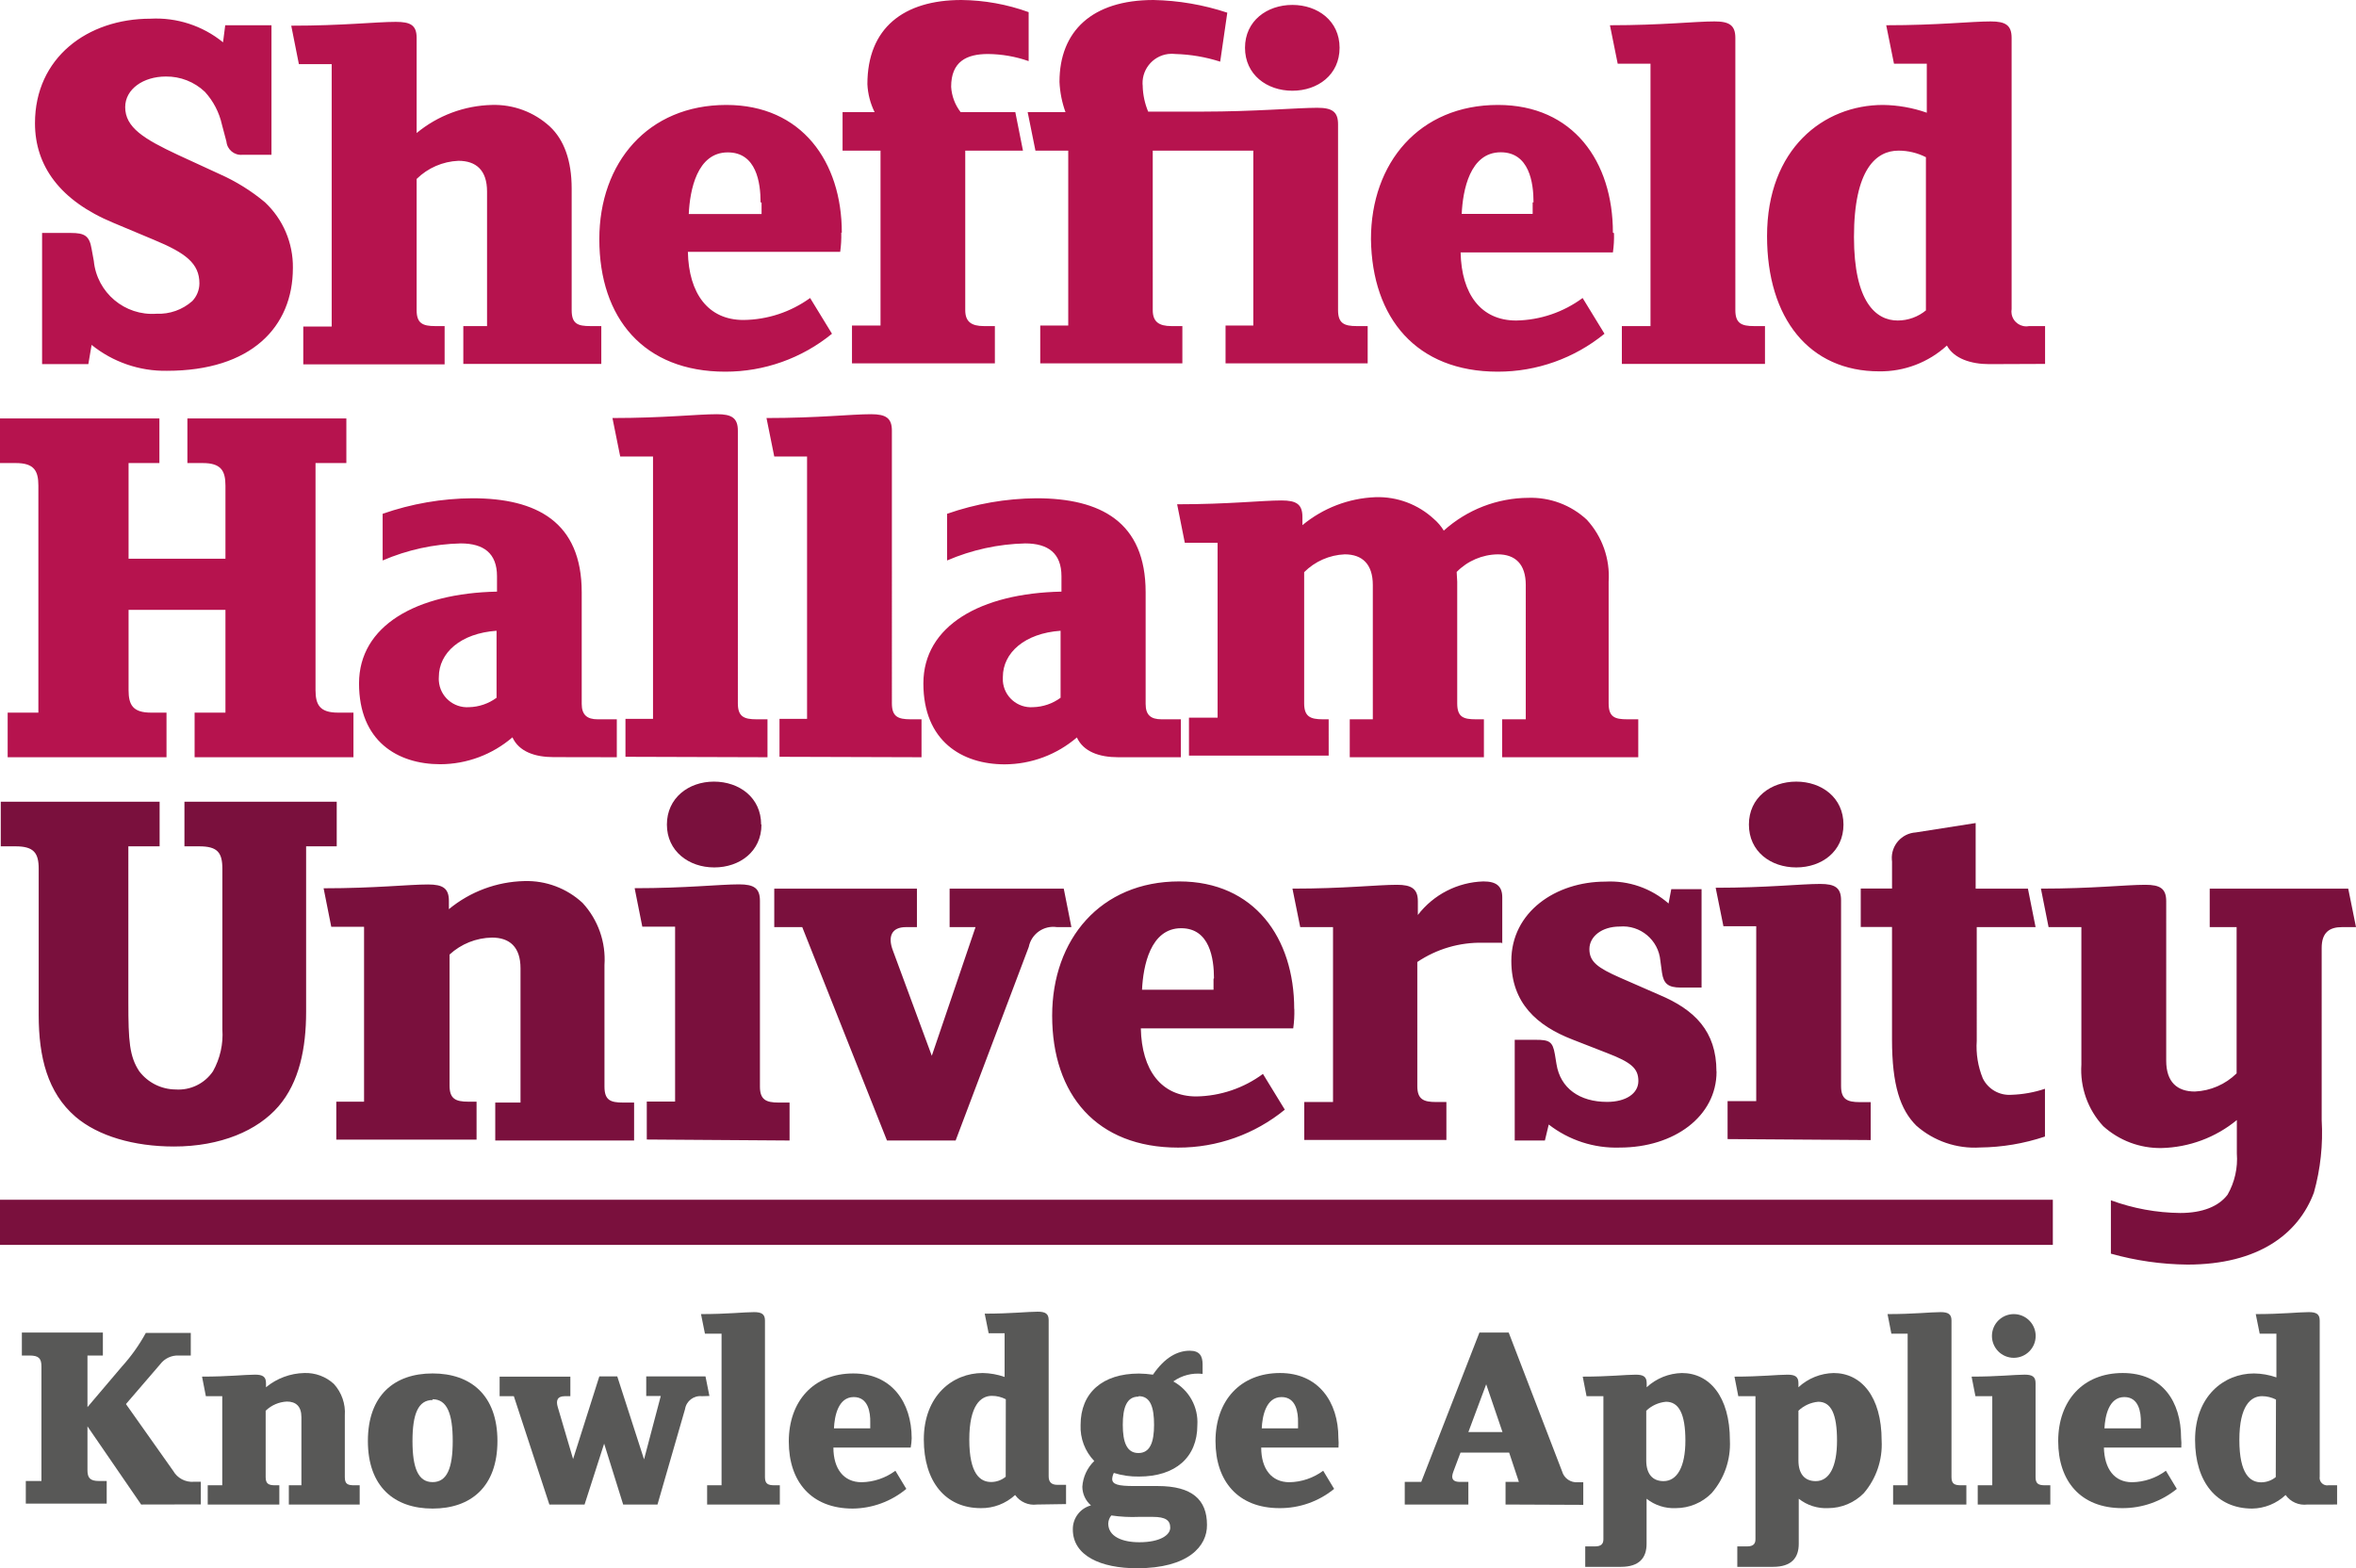
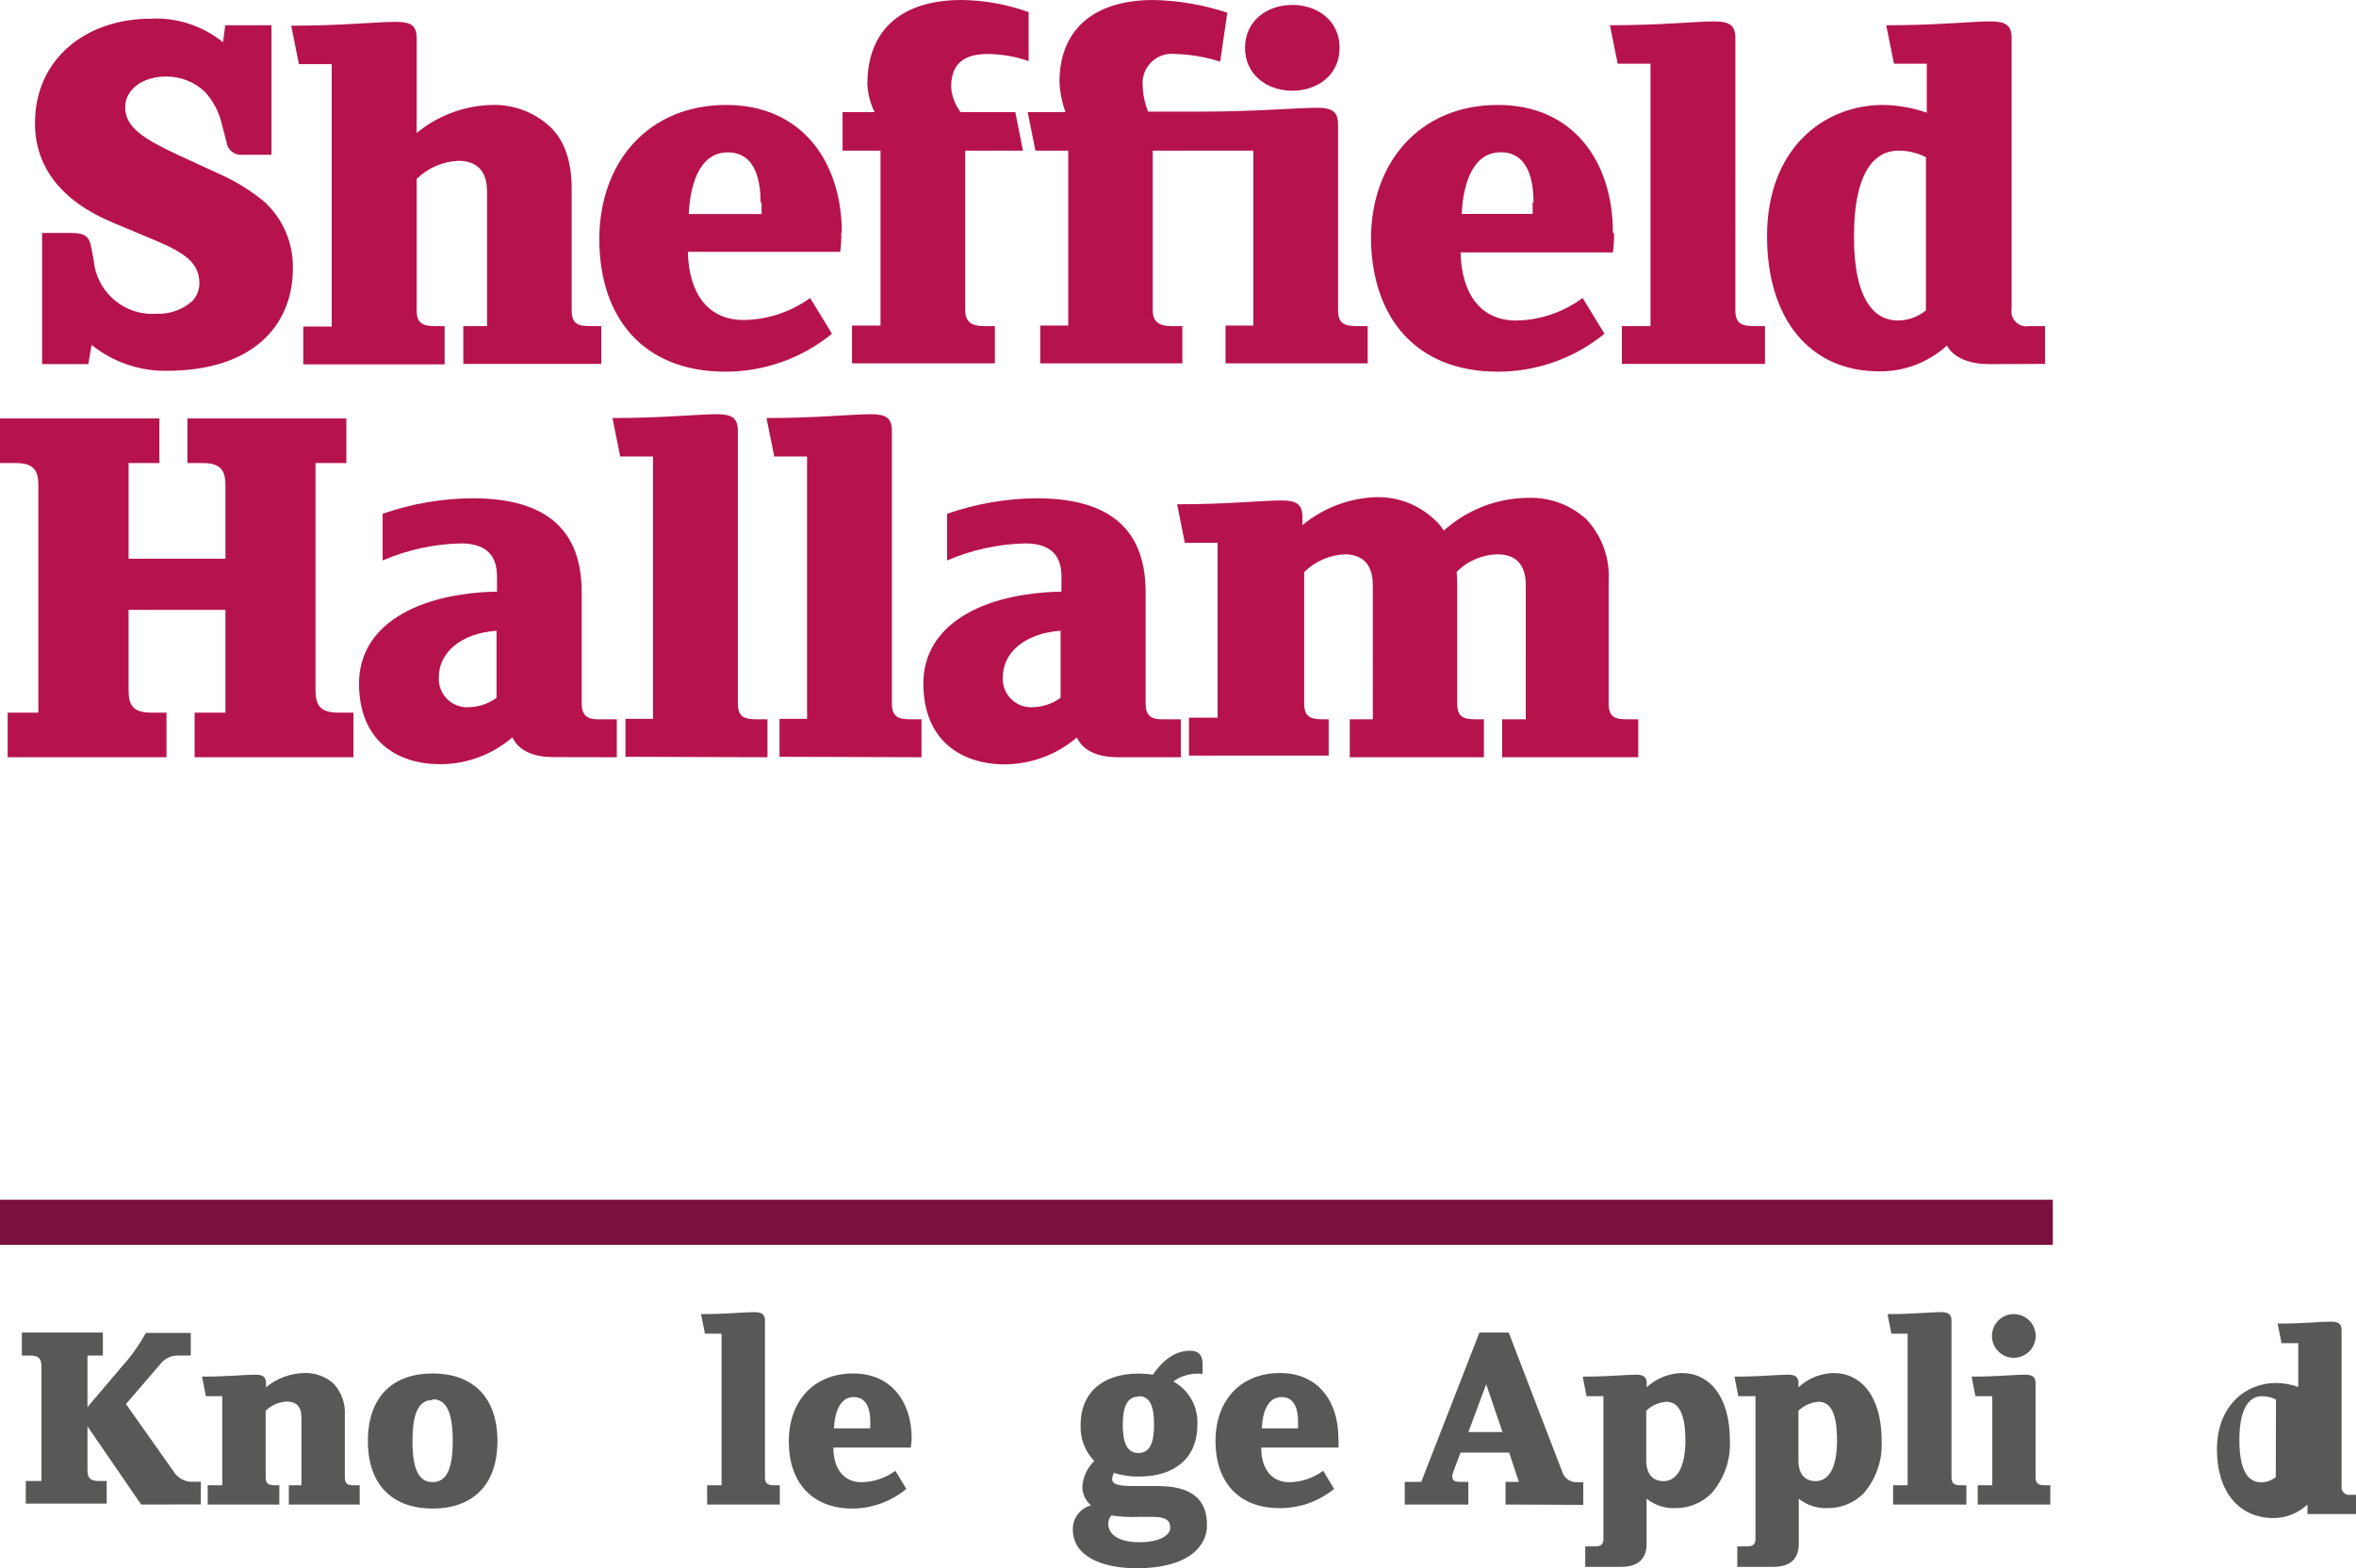
<svg xmlns="http://www.w3.org/2000/svg" xmlns:xlink="http://www.w3.org/1999/xlink" version="1.1" id="图层_1" x="0px" y="0px" width="215.5px" height="143.46px" viewBox="0 0 215.5 143.46" enable-background="new 0 0 215.5 143.46" xml:space="preserve">
  <g>
    <defs>
      <rect id="SVGID_1_" width="215.5" height="143.46" />
    </defs>
    <clipPath id="SVGID_2_">
      <use xlink:href="#SVGID_1_" overflow="visible" />
    </clipPath>
    <path clip-path="url(#SVGID_2_)" fill="#B6134E" d="M32.33,69.27v-4.08h-1.41c-1.65,0-2.06-0.7-2.06-2.06V42.36h2.821v-4.08h-14.54   v4.08h1.409c1.66,0,2.071,0.7,2.071,2.06v6.69H11.76v-8.75h2.82v-4.08H0v4.08h1.451c1.659,0,2.059,0.7,2.059,2.06v20.77H0.701v4.08   h14.529v-4.08h-1.41c-1.659,0-2.06-0.7-2.06-2.06v-7.34h8.861v9.4H17.8v4.08H32.33z M56.419,69.27V65.8h-1.759   c-0.951,0-1.451-0.4-1.451-1.41V54.18c0-6.44-4.13-8.6-10-8.6C40.414,45.599,37.641,46.079,35,47v4.27   c2.259-0.972,4.683-1.501,7.141-1.56c2.109,0,3.319,0.91,3.319,3v1.41c-7.39,0.15-12.62,3.12-12.62,8.4c0,5.28,3.52,7.39,7.44,7.39   c2.42-0.009,4.757-0.882,6.591-2.46c0.6,1.31,2.06,1.81,3.77,1.81L56.419,69.27z M45.419,63.83   c-0.729,0.537-1.605,0.837-2.509,0.86c-1.427,0.102-2.667-0.971-2.77-2.398c-0.009-0.12-0.009-0.241,0-0.362c0-2.22,2-4,5.279-4.23   V63.83z M70.201,69.27V65.8h-1c-1.161,0-1.71-0.25-1.71-1.46V39.4c0-1.16-0.551-1.51-1.911-1.51c-1.81,0-4.83,0.35-9.56,0.35   l0.71,3.52h3v24h-2.52v3.47L70.201,69.27z M84.29,69.27V65.8h-1c-1.16,0-1.71-0.25-1.71-1.46V39.4c0-1.16-0.55-1.51-1.91-1.51   c-1.81,0-4.83,0.35-9.56,0.35l0.71,3.52h3v24H71.3v3.47L84.29,69.27z M108.01,69.27V65.8h-1.76c-1,0-1.46-0.4-1.46-1.41V54.18   c0-6.44-4.12-8.6-10-8.6c-2.779,0.024-5.536,0.504-8.16,1.42v4.27c2.259-0.973,4.682-1.502,7.14-1.56c2.11,0,3.32,0.91,3.32,3v1.41   c-7.4,0.15-12.63,3.12-12.63,8.4c0,5.28,3.54,7.4,7.44,7.4c2.423-0.009,4.762-0.882,6.6-2.46c0.6,1.31,2.06,1.81,3.77,1.81H108.01z    M97.01,63.83c-0.731,0.538-1.611,0.838-2.519,0.86c-1.422,0.103-2.658-0.965-2.761-2.387c-0.008-0.124-0.008-0.249,0-0.373   c0-2.22,2-4,5.28-4.23V63.83z M149.85,69.27V65.8h-1c-1.159,0-1.71-0.21-1.71-1.46V53.22c0.14-2.087-0.583-4.14-2-5.68   c-1.444-1.342-3.359-2.061-5.33-2c-2.864,0.013-5.623,1.081-7.75,3c-0.241-0.399-0.545-0.757-0.899-1.06   c-1.448-1.342-3.366-2.061-5.34-2c-2.451,0.094-4.803,0.994-6.69,2.56v-0.75c0-1.16-0.55-1.51-1.91-1.51   c-1.81,0-4.83,0.35-9.55,0.35l0.701,3.52h3v16h-2.62v3.47h12.78V65.8H121c-1.15,0-1.71-0.25-1.71-1.46v-12   c0.989-0.988,2.313-1.57,3.71-1.63c1.61,0,2.57,0.9,2.57,2.81V65.8h-2.11v3.47h12.271V65.8H135c-1.16,0-1.71-0.21-1.71-1.46V53.22   c0-0.3-0.05-0.6-0.05-0.9c0.992-1.011,2.344-1.59,3.76-1.61c1.61,0,2.56,0.9,2.56,2.81V65.8H137.4v3.47H149.85z" />
    <path clip-path="url(#SVGID_2_)" fill="#B6134E" d="M26.791,24.5c0.026-2.271-0.903-4.448-2.56-6   c-1.251-1.044-2.642-1.909-4.13-2.57l-3.821-1.76c-3.119-1.46-4.829-2.51-4.829-4.37c0-1.65,1.659-2.8,3.719-2.8   c1.327-0.016,2.608,0.486,3.571,1.4c0.773,0.846,1.311,1.881,1.559,3l0.411,1.55c0.068,0.733,0.716,1.274,1.45,1.21h2.67V2.31   h-4.23l-0.201,1.56c-1.868-1.52-4.235-2.29-6.64-2.16C8,1.71,3.2,5.28,3.2,11.27c0,3.92,2.309,7.09,7.139,9.1l3.721,1.56   c2.92,1.21,4.18,2.16,4.18,4c-0.005,0.6-0.237,1.175-0.651,1.61c-0.898,0.797-2.07,1.213-3.27,1.16   c-2.906,0.214-5.454-1.929-5.739-4.83l-0.201-1.1C8.18,21.56,7.73,21.31,6.47,21.31h-2.62v12h4.23l0.299-1.76   c1.948,1.573,4.387,2.412,6.891,2.37c7.7,0,11.52-4,11.52-9.4V24.5z M55,33.29v-3.46h-1c-1.161,0-1.71-0.21-1.71-1.46V17.25   c0-2.57-0.701-4.47-2-5.68c-1.44-1.321-3.338-2.028-5.29-1.97c-2.52,0.058-4.948,0.963-6.891,2.57v-8.7   C38.109,2.31,37.561,2,36.2,2c-1.81,0-4.83,0.35-9.56,0.35l0.699,3.52h3v24H27.74v3.46h12.929v-3.5h-0.85   c-1.159,0-1.71-0.25-1.71-1.46v-12c1.024-1.007,2.386-1.599,3.821-1.66c1.61,0,2.619,0.85,2.619,2.81v12.31h-2.17v3.46H55z    M77,21.29c0-6.5-3.67-11.69-10.56-11.69c-7.19,0-11.621,5.29-11.621,12.28c0,7.24,4.08,12.12,11.52,12.12   c3.557,0.006,7.006-1.22,9.761-3.47l-2-3.27c-1.776,1.286-3.908,1.989-6.1,2.01c-3.221,0-5-2.41-5.081-6.23h13.931   c0.082-0.583,0.116-1.172,0.1-1.76L77,21.29z M69.66,18.52v1.06H63c0.1-2.17,0.75-5.64,3.569-5.64c2.621,0,3,2.77,3,4.58H69.66z    M87,7.94c0-2.31,1.41-3,3.37-3c1.267,0.012,2.524,0.231,3.719,0.65V1.11C92.116,0.397,90.038,0.021,87.94,0   c-5.28,0-8.601,2.56-8.601,7.7c0.042,0.889,0.267,1.761,0.661,2.56h-2.931v3.52h3.471v16h-2.61v3.46H91v-3.41h-1   c-1.161,0-1.71-0.41-1.71-1.46V13.78h5.279l-0.699-3.52h-5C87.353,9.592,87.049,8.783,87,7.94 M122.53,4.37   c0-2.46-2-3.92-4.32-3.92s-4.331,1.46-4.331,3.92s2,3.93,4.331,3.93C120.54,8.3,122.53,6.84,122.53,4.37 M104.529,7.94   c-0.188-1.468,0.848-2.811,2.317-3c0.227-0.029,0.457-0.029,0.683,0c1.387,0.041,2.76,0.277,4.081,0.7l0.649-4.48   c-2.179-0.723-4.455-1.114-6.75-1.16c-5.63,0-8.599,2.86-8.599,7.49c0.041,0.945,0.227,1.88,0.55,2.77H94l0.71,3.52h3v16h-2.561   v3.46h13v-3.41h-1c-1.159,0-1.709-0.41-1.709-1.46V13.78h9.199v16h-2.54v3.46h13v-3.41h-1c-1.149,0-1.71-0.25-1.71-1.46v-17   c0-1.16-0.55-1.51-1.909-1.51c-1.812,0-5.78,0.35-10.461,0.35h-4.999c-0.307-0.736-0.476-1.523-0.5-2.32L104.529,7.94z    M147.53,21.28c0-6.49-3.62-11.68-10.511-11.68c-7.189,0-11.619,5.29-11.619,12.28C125.5,29.12,129.57,34,137,34   c3.557,0.005,7.004-1.221,9.76-3.47l-2-3.27c-1.763,1.303-3.888,2.023-6.08,2.06c-3.22,0-5-2.41-5.08-6.23h13.931   c0.083-0.583,0.116-1.172,0.099-1.76L147.53,21.28z M140.19,18.51v1.06h-6.49c0.1-2.17,0.75-5.64,3.569-5.64c2.609,0,3,2.77,3,4.58   H140.19z M161.44,33.29v-3.46h-1c-1.15,0-1.71-0.25-1.71-1.46V3.47c0-1.16-0.551-1.51-1.91-1.51c-1.811,0-4.83,0.35-9.561,0.35   l0.71,3.52h3v24h-2.62v3.46H161.44z M187.06,33.29v-3.46h-1.46c-0.737,0.143-1.45-0.339-1.594-1.077   c-0.03-0.159-0.033-0.323-0.006-0.483V3.47c0-1.16-0.55-1.51-1.91-1.51c-1.81,0-4.83,0.35-9.56,0.35l0.71,3.52h3v4.48   c-1.286-0.452-2.638-0.692-4-0.71c-5.431,0-10.611,4-10.611,12c0,7.54,3.871,12.37,10.261,12.37c2.289,0.029,4.502-0.815,6.19-2.36   c0.65,1.2,2.21,1.7,3.87,1.7L187.06,33.29z M176.19,28.37c-0.732,0.613-1.656,0.949-2.61,0.95c-2,0-4-1.71-4-7.64   c0-6.24,2.06-7.9,4.07-7.9c0.872-0.001,1.732,0.204,2.51,0.6v14L176.19,28.37z" />
-     <path clip-path="url(#SVGID_2_)" fill="#7A103D" d="M30.8,77.42v-4.08H16.87v4.08h1.35c1.66,0,2.12,0.55,2.12,2.06v14.682   c0.093,1.336-0.206,2.67-0.86,3.839c-0.763,1.123-2.065,1.756-3.42,1.661c-1.304-0.011-2.53-0.623-3.32-1.661   c-0.9-1.36-1-2.771-1-6.29V77.42h2.86v-4.08H0.07v4.08h1.35c1.67,0,2.12,0.6,2.12,2.06V92.86c0,3.819,0.8,7.09,3.37,9.301   c2.06,1.759,5.33,2.719,9,2.719c4.28,0,7.65-1.46,9.56-3.67C27.38,99,28,95.88,28,92.56V77.42H30.8z M58,104.331v-3.471h-1   c-1.16,0-1.71-0.211-1.71-1.461V88.28c0.14-2.088-0.583-4.142-2-5.681c-1.445-1.341-3.359-2.06-5.33-2   c-2.523,0.058-4.954,0.963-6.9,2.57v-0.759c0-1.151-0.55-1.5-1.91-1.5c-1.81,0-4.82,0.349-9.55,0.349l0.7,3.521h3v16h-2.54v3.47   h12.83v-3.47h-0.76c-1.15,0-1.71-0.261-1.71-1.46v-12c1.06-0.975,2.441-1.526,3.88-1.551c1.61,0,2.61,0.852,2.61,2.812v12.279H45.3   v3.471H58z M72.22,104.331v-3.471h-1c-1.15,0-1.71-0.261-1.71-1.461v-17c0-1.149-0.55-1.5-1.91-1.5c-1.81,0-4.83,0.351-9.55,0.351   l0.7,3.52h3v16h-2.59v3.471L72.22,104.331z M98,84.81l-0.7-3.52H86.86v3.52h2.37l-4,11.771l-3.57-9.661   c-0.45-1.2-0.15-2.11,1.21-2.11h1v-3.52H70.82v3.52h2.56l7.75,19.521h6.28l6.69-17.71c0.237-1.193,1.368-1.989,2.57-1.812H98z    M118.38,92.3c0-6.479-3.63-11.67-10.52-11.67c-7.19,0-11.62,5.29-11.62,12.281c0,7.238,4.08,12.068,11.52,12.068   c3.558,0.009,7.007-1.218,9.76-3.47l-2-3.27c-1.766,1.305-3.895,2.024-6.09,2.06c-3.22,0-5-2.41-5.08-6.229h13.94   c0.083-0.587,0.116-1.179,0.1-1.771H118.38z M111,89.54v1h-6.54c0.1-2.16,0.76-5.629,3.58-5.629c2.61,0,3,2.769,3,4.579L111,89.54z    M137.41,86.32v-4.23c0-1-0.51-1.46-1.72-1.46c-2.36,0.069-4.563,1.197-6,3.07v-1.261c0-1.149-0.61-1.5-1.91-1.5   c-1.811,0-4.83,0.351-9.561,0.351l0.71,3.52h3v16h-2.63v3.471h13v-3.471h-0.95c-1.159,0-1.71-0.26-1.71-1.46V88   c1.771-1.192,3.866-1.808,6-1.76h1.721L137.41,86.32z M157,98c0-3.669-2-5.64-5.24-7l-3.569-1.561   c-2.061-0.909-2.811-1.46-2.811-2.619s1.15-2.061,2.76-2.061c1.892-0.168,3.562,1.229,3.73,3.12l0.149,1.1   c0.15,1,0.551,1.36,1.711,1.36h1.909v-9h-2.77l-0.25,1.31c-1.59-1.398-3.666-2.117-5.78-2c-4.53,0-8.6,2.771-8.6,7.25   c0,3.87,2.359,5.94,5.58,7.19l3.18,1.241c2.21,0.849,2.86,1.409,2.86,2.559c0,1.15-1.15,1.91-2.86,1.91   c-2.52,0-4.28-1.25-4.63-3.46l-0.15-0.91c-0.2-1.16-0.51-1.309-1.76-1.309h-1.91v9.21h2.76l0.351-1.46   c1.852,1.437,4.146,2.184,6.49,2.108c5,0,8.859-2.869,8.859-6.939L157,98z M171.11,104.29v-3.47h-1c-1.15,0-1.71-0.261-1.71-1.46   v-17c0-1.15-0.551-1.5-1.91-1.5c-1.811,0-4.83,0.35-9.561,0.35l0.71,3.52h3v16h-2.62v3.471L171.11,104.29z M187.05,103.88V99.6   c-0.991,0.33-2.025,0.516-3.069,0.55c-1.101,0.079-2.138-0.519-2.62-1.51c-0.441-1.083-0.63-2.253-0.551-3.42V84.81h5.381   l-0.7-3.52h-4.78v-6l-5.479,0.859c-1.29,0.082-2.27,1.193-2.188,2.483c0.004,0.06,0.01,0.118,0.018,0.177v2.471H170.2v3.52h2.859   V95.07c0,4.22,0.761,6.439,2.221,7.899c1.602,1.413,3.698,2.132,5.83,2c2.02-0.021,4.024-0.358,5.939-1V103.88z M215.5,84.81   l-0.71-3.52h-12.67v3.52h2.46v13.38c-1.025,1.006-2.386,1.599-3.82,1.66c-1.609,0-2.62-0.859-2.62-2.819V82.439   c0-1.149-0.55-1.5-1.909-1.5c-1.811,0-4.83,0.351-9.551,0.351l0.7,3.52h3v12.57c-0.136,2.076,0.587,4.115,2,5.64   c1.46,1.317,3.364,2.032,5.33,2c2.519-0.059,4.944-0.96,6.89-2.56v3.06c0.101,1.313-0.195,2.627-0.85,3.771   c-0.81,1.06-2.27,1.67-4.33,1.67c-2.164-0.022-4.308-0.415-6.34-1.16v4.88c2.279,0.641,4.633,0.978,7,1   c6.49,0,10.16-2.809,11.57-6.59c0.602-2.155,0.842-4.396,0.71-6.63V86.72c0-1.41,0.699-1.91,1.859-1.91H215.5z" />
-     <path clip-path="url(#SVGID_2_)" fill="#7A103D" d="M69.62,75.43c0-2.47-2-3.93-4.32-3.93c-2.32,0-4.3,1.5-4.3,3.93   c0,2.431,2,3.92,4.33,3.92s4.32-1.46,4.32-3.92H69.62z M168.62,75.43c0-2.47-2-3.93-4.32-3.93c-2.319,0-4.33,1.46-4.33,3.93   s2,3.92,4.33,3.92S168.62,77.89,168.62,75.43" />
    <path clip-path="url(#SVGID_2_)" fill="#585857" d="M12.91,137.63L8,130.479v4c0,0.711,0.23,1,1.07,1h0.69v2.07h-7.4v-2.07h1.43   V125c0-0.71-0.23-1-1.07-1H2v-2.1h7.41v2.1H8v4.72l3.14-3.7c0.853-0.939,1.591-1.977,2.2-3.09h4.11V124h-1.1   c-0.659-0.032-1.292,0.264-1.69,0.79l-3.14,3.65l4.32,6.109c0.384,0.671,1.12,1.06,1.89,1h0.64v2.07L12.91,137.63z" />
    <path clip-path="url(#SVGID_2_)" fill="#585857" d="M26.42,137.63v-1.76h1.15v-6.23c0-1-0.51-1.43-1.33-1.43   c-0.727,0.035-1.417,0.334-1.94,0.84v6.08c0,0.61,0.28,0.74,0.87,0.74h0.38v1.76H19v-1.76h1.33v-8.15h-1.5l-0.35-1.79   c2.4,0,3.93-0.18,4.85-0.18c0.69,0,1,0.18,1,0.77v0.381c0.988-0.813,2.221-1.271,3.5-1.301c1-0.036,1.974,0.323,2.71,1   c0.713,0.783,1.074,1.824,1,2.88v5.65c0,0.64,0.28,0.74,0.87,0.74h0.49v1.76H26.42z" />
    <path clip-path="url(#SVGID_2_)" fill="#585857" d="M39.57,138c-3.5,0-5.92-2-5.92-6.18c0-4.181,2.42-6.181,5.92-6.181   s5.93,2,5.93,6.181C45.5,136,43.07,138,39.57,138 M39.57,128.07c-1.32,0-1.84,1.279-1.84,3.75c0,2.47,0.52,3.76,1.84,3.76   s1.84-1.28,1.84-3.76S40.9,128,39.57,128V128.07z" />
-     <path clip-path="url(#SVGID_2_)" fill="#585857" d="M64.2,127.72c-0.746-0.078-1.422,0.44-1.54,1.18l-2.52,8.73H57l-1.74-5.57   l-1.79,5.57h-3.22L47,127.72h-1.3v-1.79h6.47v1.79h-0.51c-0.69,0-0.82,0.41-0.64,1l1.4,4.75l2.4-7.56h1.64l2.45,7.59l1.53-5.8   h-1.33v-1.79h5.42l0.36,1.79L64.2,127.72z" />
    <path clip-path="url(#SVGID_2_)" fill="#585857" d="M64.68,137.63v-1.76H66V122h-1.52l-0.36-1.79c2.4,0,3.93-0.18,4.85-0.18   c0.69,0,1,0.18,1,0.77v14.33c0,0.61,0.28,0.74,0.87,0.74h0.49v1.76H64.68z" />
    <path clip-path="url(#SVGID_2_)" fill="#585857" d="M83.3,132.42h-7.07c0,1.941,0.94,3.17,2.58,3.17   c1.114-0.019,2.195-0.387,3.09-1.05l1,1.66c-1.377,1.146-3.108,1.781-4.9,1.8c-3.78,0-5.85-2.45-5.85-6.13   c0-3.681,2.25-6.23,5.9-6.23c3.5,0,5.34,2.63,5.34,5.932C83.383,131.855,83.353,132.14,83.3,132.42 M78.09,127.8   c-1.43,0-1.76,1.76-1.81,2.86h3.32v-0.54C79.62,129.2,79.42,127.8,78.09,127.8" />
-     <path clip-path="url(#SVGID_2_)" fill="#585857" d="M94.85,137.63c-0.776,0.102-1.545-0.233-2-0.87   c-0.854,0.788-1.978,1.219-3.14,1.2c-3.25,0-5.21-2.45-5.21-6.28c0-4,2.63-6.08,5.39-6.08c0.682,0.013,1.357,0.134,2,0.36v-4h-1.46   l-0.36-1.79c2.4,0,3.93-0.18,4.85-0.18c0.69,0,1,0.18,1,0.77v14.28c0,0.46,0.18,0.79,0.8,0.79h0.79v1.76L94.85,137.63z M92,128   c-0.396-0.205-0.834-0.312-1.28-0.311c-1,0-2.06,0.841-2.06,4c0,3.16,1,3.881,2,3.881c0.486-0.001,0.956-0.171,1.33-0.48L92,128z" />
    <path clip-path="url(#SVGID_2_)" fill="#585857" d="M104,143.46c-3.29,0-5.87-1.13-5.87-3.55c-0.017-1.027,0.668-1.935,1.66-2.2   c-0.497-0.429-0.785-1.053-0.79-1.71c0.059-0.892,0.448-1.729,1.09-2.351c-0.851-0.882-1.302-2.075-1.25-3.3   c0-2.939,2-4.7,5.34-4.7c0.429,0.007,0.856,0.04,1.28,0.101c1.1-1.61,2.27-2.19,3.37-2.19c0.92,0,1.17,0.512,1.17,1.25v0.87   c-0.948-0.11-1.903,0.135-2.68,0.69c1.448,0.793,2.306,2.353,2.2,4c0,2.939-2,4.701-5.34,4.701c-0.779,0.015-1.556-0.098-2.3-0.331   c-0.084,0.168-0.135,0.352-0.15,0.541c0,0.509,0.53,0.658,2,0.658h2.17c3.14,0,4.501,1.25,4.501,3.551   C110.43,141.439,108.689,143.46,104,143.46 M105.41,138.76h-1.23c-0.845,0.037-1.693-0.007-2.53-0.13   c-0.173,0.209-0.271,0.469-0.28,0.74c0,1.17,1.25,1.71,2.84,1.71c1.91,0,2.83-0.66,2.83-1.33s-0.42-0.99-1.59-0.99H105.41z    M104.13,127.76c-1.07,0-1.43,1-1.43,2.58s0.36,2.58,1.43,2.58s1.43-1,1.43-2.58s-0.32-2.62-1.39-2.62L104.13,127.76z" />
    <path clip-path="url(#SVGID_2_)" fill="#585857" d="M122.43,132.42h-7.069c0,1.941,0.939,3.17,2.58,3.17   c1.114-0.019,2.194-0.387,3.09-1.05l1,1.66c-1.41,1.152-3.179,1.775-5,1.76c-3.78,0-5.851-2.45-5.851-6.13   c0-3.681,2.25-6.23,5.91-6.23c3.49,0,5.33,2.63,5.33,5.931C122.448,131.826,122.451,132.123,122.43,132.42 M117.22,127.8   c-1.43,0-1.76,1.76-1.81,2.86h3.32v-0.54C118.75,129.2,118.55,127.8,117.22,127.8" />
    <path clip-path="url(#SVGID_2_)" fill="#585857" d="M137.71,137.63v-2.07h1.22l-0.89-2.68h-4.45l-0.66,1.76   c-0.051,0.132-0.083,0.27-0.1,0.41c0,0.41,0.31,0.51,0.74,0.51h0.739v2.07h-5.819v-2.07H130l5.32-13.659H138l4.879,12.689   c0.178,0.642,0.789,1.063,1.451,1h0.49v2.07L137.71,137.63z M135.94,126.63L134.31,131h3.12L135.94,126.63z" />
    <path clip-path="url(#SVGID_2_)" fill="#585857" d="M156.56,136.59c-0.862,0.875-2.04,1.369-3.27,1.37   c-0.968,0.048-1.921-0.258-2.68-0.86v4.13c0,1.28-0.67,2.101-2.351,2.101H145v-1.87h0.89c0.591,0,0.771-0.25,0.771-0.66v-13.08   h-1.541l-0.35-1.79c2.4,0,3.931-0.179,4.85-0.179c0.69,0,1,0.179,1,0.769v0.38c0.88-0.812,2.024-1.273,3.221-1.3   c2.5,0,4.391,2.12,4.391,6.181C158.314,133.538,157.716,135.262,156.56,136.59 M152.39,128.229c-0.679,0.062-1.317,0.35-1.81,0.82   v4.55c0,1.25,0.59,1.891,1.58,1.891c1.229,0,2-1.28,2-3.71C154.16,129.35,153.57,128.229,152.39,128.229" />
    <path clip-path="url(#SVGID_2_)" fill="#585857" d="M170.48,136.59c-0.862,0.877-2.041,1.371-3.271,1.37   c-0.968,0.048-1.92-0.258-2.68-0.86v4.13c0,1.28-0.67,2.101-2.351,2.101h-3.27v-1.87h0.89c0.59,0,0.771-0.25,0.771-0.66v-13.08H159   l-0.35-1.79c2.399,0,3.931-0.179,4.85-0.179c0.69,0,1,0.179,1,0.769v0.38c0.879-0.812,2.024-1.273,3.22-1.3   c2.5,0,4.391,2.12,4.391,6.181C172.206,133.533,171.622,135.256,170.48,136.59 M166.31,128.229c-0.679,0.062-1.317,0.35-1.81,0.82   v4.55c0,1.25,0.59,1.891,1.581,1.891c1.229,0,1.949-1.28,1.949-3.71C168.03,129.35,167.49,128.229,166.31,128.229" />
    <path clip-path="url(#SVGID_2_)" fill="#585857" d="M173.16,137.63v-1.76h1.33V122H173l-0.35-1.79c2.399,0,3.93-0.18,4.85-0.18   c0.69,0,1,0.18,1,0.77v14.33c0,0.61,0.28,0.74,0.87,0.74h0.49v1.76H173.16z" />
    <path clip-path="url(#SVGID_2_)" fill="#585857" d="M180.9,137.63v-1.76h1.33v-8.149h-1.54l-0.351-1.791   c2.4,0,3.93-0.18,4.851-0.18c0.689,0,1,0.18,1,0.77v8.61c0,0.61,0.279,0.74,0.869,0.74h0.48v1.76H180.9z M184,124.2   c-1.099-0.11-1.9-1.091-1.79-2.189c0.11-1.1,1.091-1.901,2.19-1.79c1.018,0.102,1.795,0.957,1.8,1.979   c0.005,1.104-0.886,2.004-1.99,2.01C184.14,124.21,184.069,124.207,184,124.2" />
-     <path clip-path="url(#SVGID_2_)" fill="#585857" d="M199.52,132.42h-7.079c0.05,1.941,0.949,3.17,2.579,3.17   c1.115-0.018,2.196-0.385,3.091-1.05l1,1.66c-1.411,1.151-3.18,1.773-5,1.76c-3.779,0-5.851-2.45-5.851-6.13   c0-3.681,2.25-6.23,5.9-6.23c3.649,0,5.34,2.63,5.34,5.931C199.531,131.825,199.539,132.123,199.52,132.42 M194.31,127.8   c-1.43,0-1.76,1.76-1.819,2.86h3.33v-0.54C195.84,129.2,195.64,127.8,194.31,127.8" />
-     <path clip-path="url(#SVGID_2_)" fill="#585857" d="M211.06,137.63c-0.776,0.102-1.545-0.233-2-0.87   c-0.829,0.781-1.921,1.224-3.06,1.24c-3.25,0-5.22-2.449-5.22-6.28c0-4,2.64-6.08,5.39-6.08c0.698,0.008,1.391,0.13,2.05,0.36v-4   h-1.529l-0.36-1.79c2.4,0,3.93-0.18,4.85-0.18c0.69,0,1,0.18,1,0.771v14.279c-0.06,0.376,0.197,0.729,0.573,0.79   c0.073,0.012,0.146,0.012,0.217,0h0.8v1.76H211.06z M208.18,128.03c-0.396-0.204-0.834-0.311-1.279-0.311c-1,0-2.07,0.84-2.07,4   s1,3.88,2,3.88c0.485-0.002,0.955-0.172,1.33-0.479L208.18,128.03z" />
+     <path clip-path="url(#SVGID_2_)" fill="#585857" d="M211.06,137.63c-0.829,0.781-1.921,1.224-3.06,1.24c-3.25,0-5.22-2.449-5.22-6.28c0-4,2.64-6.08,5.39-6.08c0.698,0.008,1.391,0.13,2.05,0.36v-4   h-1.529l-0.36-1.79c2.4,0,3.93-0.18,4.85-0.18c0.69,0,1,0.18,1,0.771v14.279c-0.06,0.376,0.197,0.729,0.573,0.79   c0.073,0.012,0.146,0.012,0.217,0h0.8v1.76H211.06z M208.18,128.03c-0.396-0.204-0.834-0.311-1.279-0.311c-1,0-2.07,0.84-2.07,4   s1,3.88,2,3.88c0.485-0.002,0.955-0.172,1.33-0.479L208.18,128.03z" />
    <rect y="109.75" clip-path="url(#SVGID_2_)" fill="#7A103D" width="187.77" height="4.13" />
  </g>
</svg>